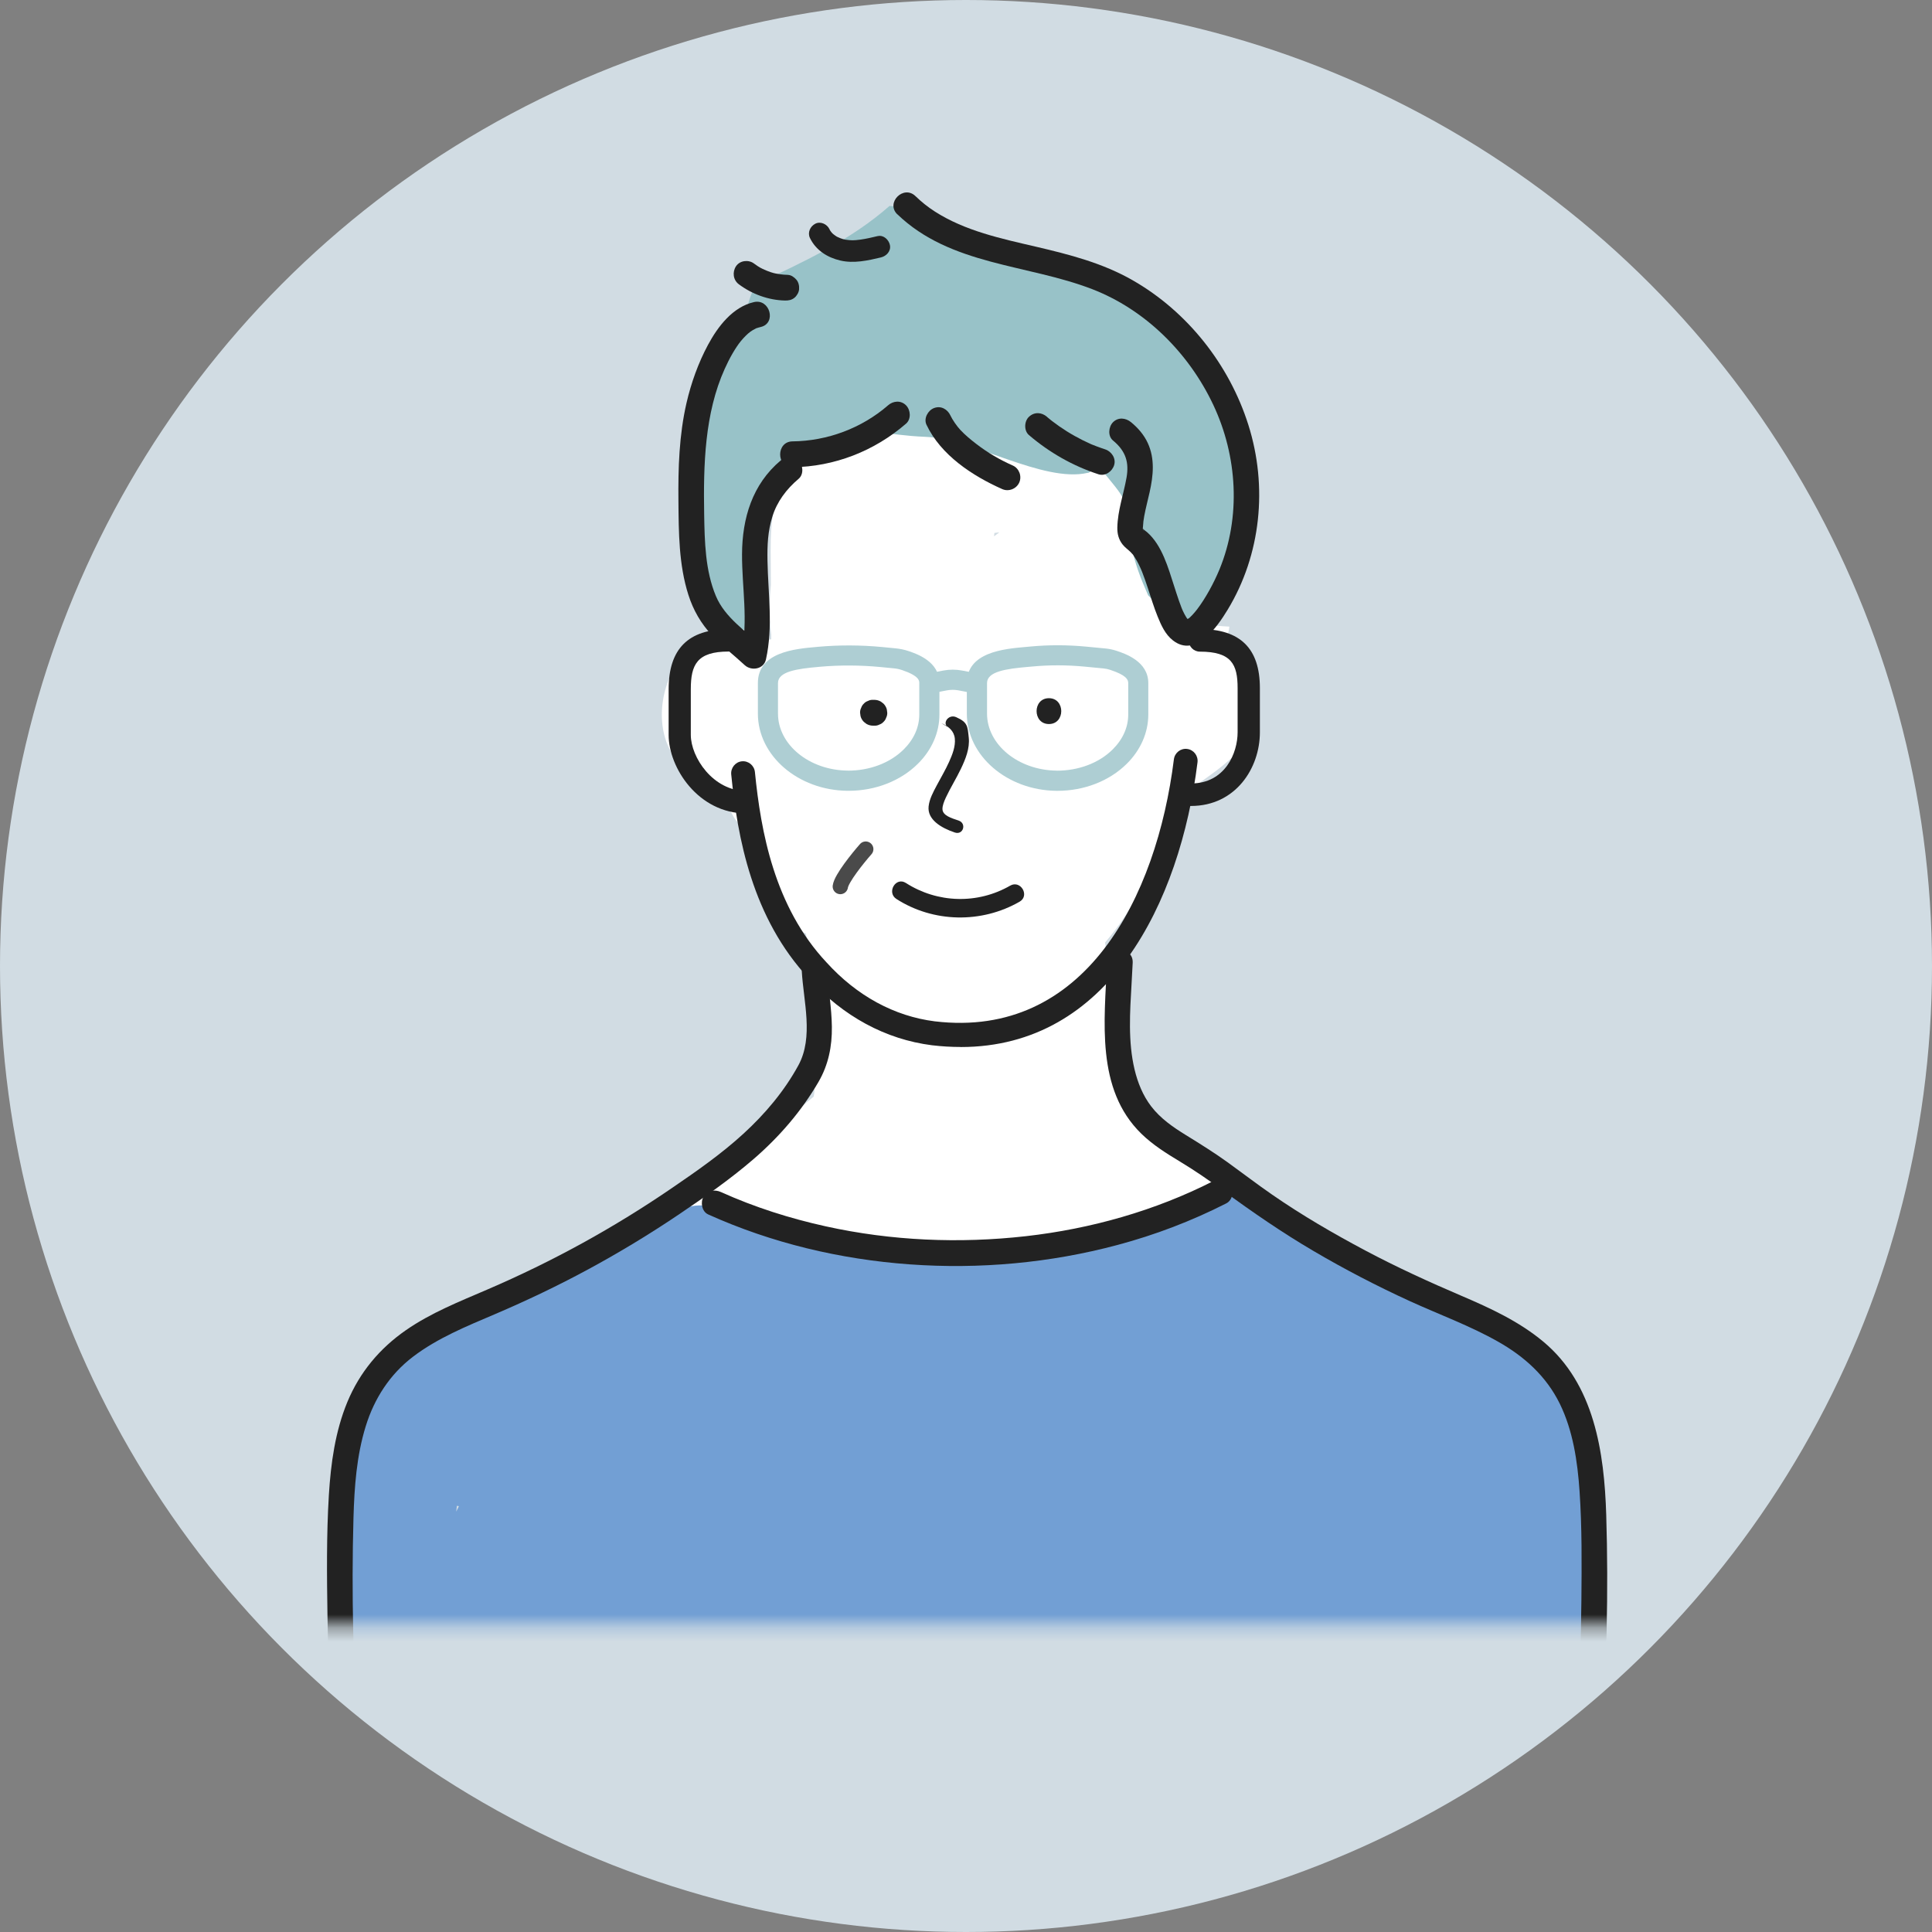
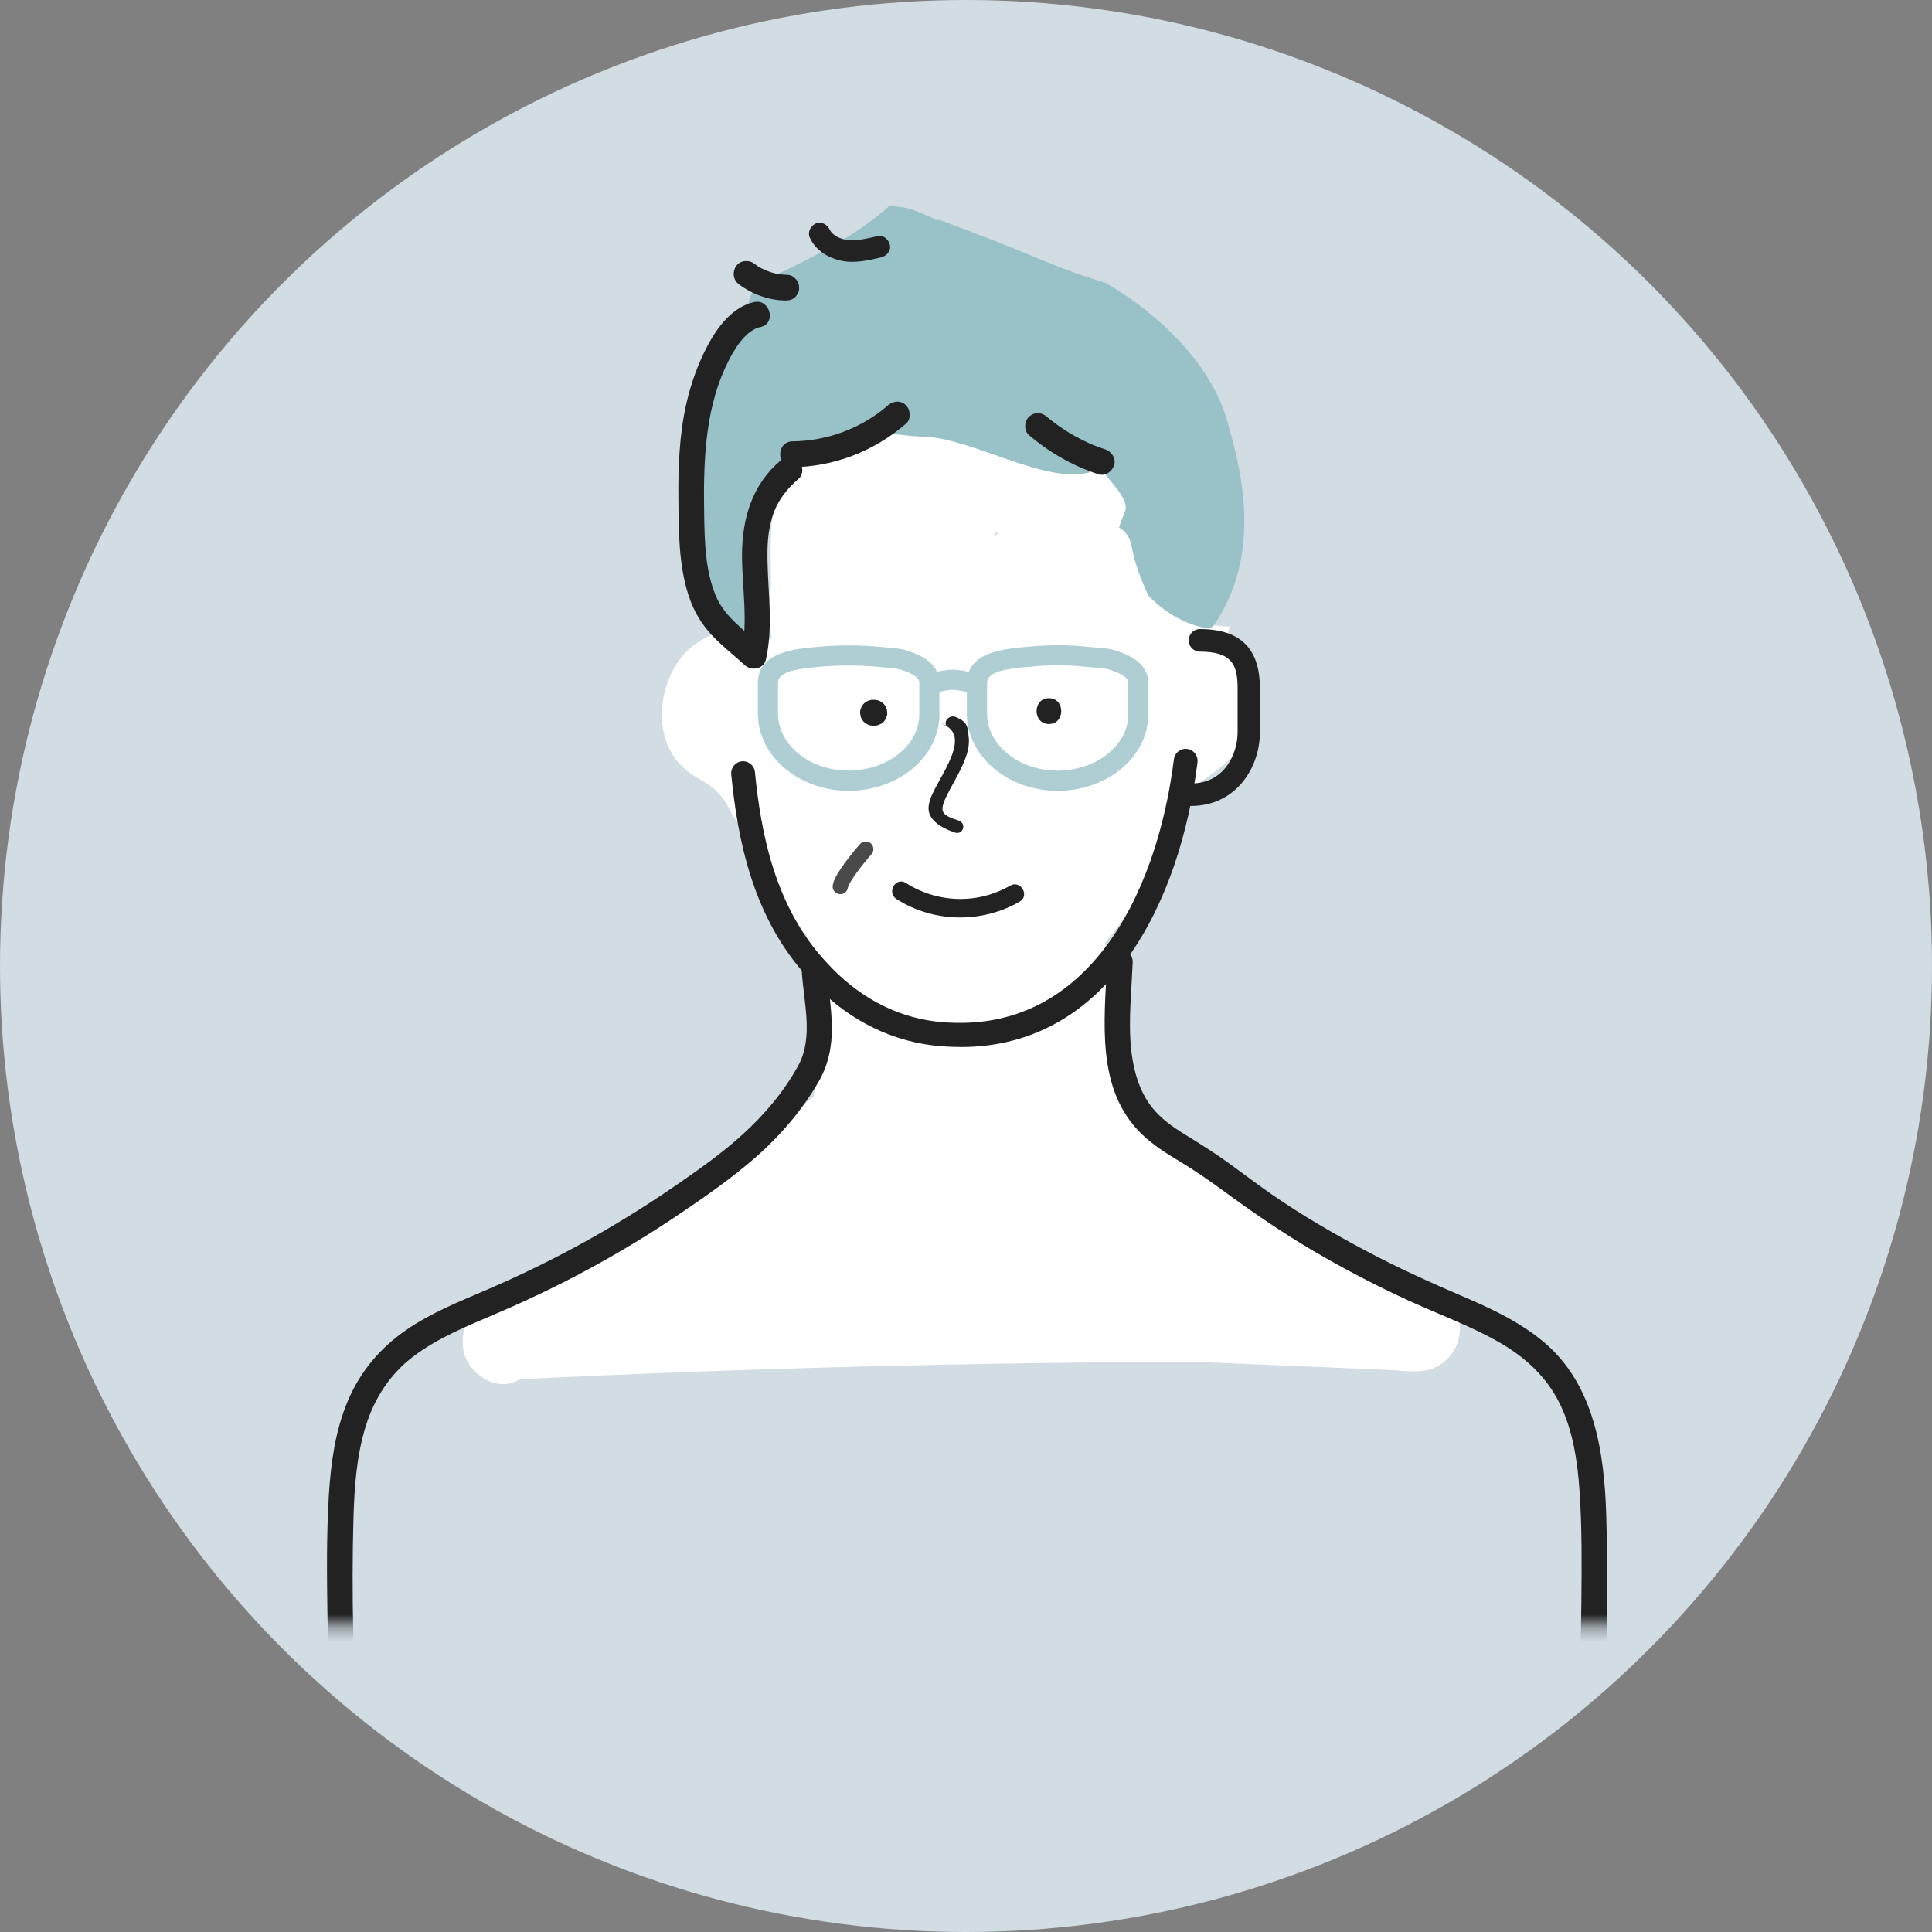
<svg xmlns="http://www.w3.org/2000/svg" width="143" height="143" viewBox="0 0 143 143" fill="none">
  <rect x="0" y="0" width="143" height="143" fill="#808080" stroke="none" />
  <circle cx="71.5" cy="71.5" r="71.5" fill="#D1DCE3" />
  <mask id="mask0_29518_8295" style="mask-type:alpha" maskUnits="userSpaceOnUse" x="20" y="11" width="103" height="110">
    <rect x="20.428" y="11.349" width="102.142" height="108.952" fill="#D9D9D9" />
  </mask>
  <g mask="url(#mask0_29518_8295)">
    <path d="M105.467 94.905C104.548 94.654 103.534 94.745 102.592 94.734C102.578 94.734 102.564 94.734 102.554 94.734C102.334 94.453 102.062 94.22 101.739 94.074C99.606 93.1 97.749 91.911 95.992 90.597C94.94 90.329 93.932 89.863 93.004 89.247C91.635 88.34 90.201 87.543 88.849 86.608C88.474 86.351 88.117 86.079 87.769 85.801C87.05 85.537 86.366 85.172 85.723 84.702C85.207 84.209 84.688 83.715 84.172 83.225C83.398 82.265 82.865 81.194 82.562 80.018C82.466 79.98 82.37 79.945 82.27 79.918C82.305 79.427 82.339 78.937 82.373 78.443C82.363 77.942 82.349 77.438 82.339 76.938C82.373 76.496 82.449 76.068 82.562 75.658C82.642 73.947 82.576 72.26 81.892 70.737C81.878 70.407 81.847 70.08 81.796 69.764C82.501 68.936 83.14 68.053 83.715 67.124C84.619 65.66 85.338 64.047 85.864 62.406C86.139 61.554 86.424 60.584 86.569 59.61C86.989 59.332 87.391 59.022 87.779 58.706C88.945 57.753 90.194 57.061 91.432 55.837C92.109 55.169 92.677 54.345 93.041 53.445C92.591 52.182 92.453 50.795 92.539 49.47C92.56 49.164 92.608 48.855 92.677 48.545C92.226 47.839 91.618 47.272 90.899 46.883C90.899 46.883 90.899 46.883 90.899 46.879C90.95 46.716 90.981 46.546 90.992 46.379C89.733 46.33 88.464 46.107 87.236 45.763C86.744 44.285 86.149 42.835 85.444 41.403C85.07 40.641 84.457 40.126 83.756 39.841C84.516 38.791 85.156 37.644 85.217 36.336C85.317 34.271 84.237 32.483 82.37 31.635C79.712 30.425 76.633 31.53 73.893 31.899C72.954 32.024 72.015 32.132 71.073 32.226C71.042 32.205 71.014 32.184 70.983 32.163C69.157 30.967 67.434 31.148 65.911 32.024C64.538 31.19 62.413 31.131 61.323 32.511C61.261 32.591 61.206 32.671 61.148 32.751C60.374 33.095 59.634 33.603 58.971 34.295C57.261 36.082 57.028 38.436 57.041 40.797C57.045 41.625 57.051 42.453 57.058 43.284C57.01 43.767 56.979 44.251 56.966 44.737C56.945 45.474 56.979 46.233 57.083 46.977C57.083 47.088 57.083 47.203 57.083 47.314C57.031 47.325 56.979 47.335 56.928 47.349C54.445 45.812 51.305 46.956 49.922 49.404C48.564 51.81 48.557 55.103 50.748 56.967C51.401 57.52 52.285 57.91 52.718 58.282C53.516 58.97 53.712 59.335 54.18 60.246C54.551 60.973 55.167 61.481 55.875 61.78C55.965 62.6 56.061 63.421 56.178 64.238C56.515 66.603 57.688 68.314 59.655 69.106C59.751 69.781 59.92 70.456 60.167 71.123C60.167 71.13 60.167 71.134 60.167 71.141C60.253 71.374 60.35 71.607 60.456 71.84C60.336 72.845 60.202 73.846 60.064 74.848C60.346 75.449 60.47 76.117 60.367 76.767C60.236 77.577 60.133 78.391 60.05 79.208C60.25 79.765 60.325 80.38 60.267 80.916C60.257 80.999 60.243 81.086 60.226 81.169C58.479 82.578 56.814 84.087 55.243 85.686C54.988 85.62 54.751 85.526 54.531 85.405C54.369 85.405 54.207 85.391 54.049 85.37C53.812 85.551 53.578 85.732 53.344 85.906C50.301 88.183 47.254 90.464 44.21 92.742C43.822 93.034 43.484 93.378 43.23 93.761C40.964 94.554 38.728 95.43 36.514 96.365C36.486 96.376 36.462 96.386 36.434 96.397C36.194 96.498 35.953 96.598 35.712 96.703C34.347 97.29 33.938 99.279 34.474 100.521C35.021 101.78 36.623 102.871 38.04 102.291C38.219 102.218 38.398 102.148 38.58 102.079C55.153 101.279 71.743 100.851 88.333 100.792C90.211 100.872 92.089 100.948 93.966 101.028C95.903 101.108 97.842 101.192 99.778 101.272L102.684 101.394C103.898 101.446 105.401 101.741 106.495 101.074C109.098 99.481 108.249 95.653 105.453 94.888L105.467 94.905ZM73.573 39.699C73.583 39.615 73.593 39.532 73.604 39.448C73.724 39.434 73.844 39.417 73.968 39.4C73.838 39.504 73.707 39.601 73.573 39.699Z" fill="white" />
    <path d="M69.551 16.289C69.493 16.279 69.428 16.268 69.346 16.251C69.38 16.261 69.418 16.275 69.452 16.289C69.482 16.289 69.517 16.289 69.551 16.289Z" fill="#C0B2B0" />
    <path d="M91.461 33.523C91.262 32.698 91.045 31.906 90.835 31.165C89.628 26.867 85.632 23.115 81.801 20.917C78.95 20.117 76.295 18.862 73.519 17.784C72.165 17.259 70.803 16.769 69.461 16.233C69.197 16.157 69.228 16.178 69.554 16.292C69.554 16.292 69.554 16.292 69.551 16.292C69.551 16.292 69.554 16.292 69.558 16.292C69.64 16.32 69.737 16.355 69.86 16.397C69.723 16.369 69.585 16.334 69.451 16.292C69.296 16.285 69.172 16.265 69.107 16.209C69.197 16.226 69.272 16.24 69.344 16.254C68.499 15.969 67.718 15.468 66.789 15.343C66.452 15.298 66.143 15.263 65.84 15.242C62.975 17.77 59.388 19.443 55.939 21.039C55.932 21.049 55.925 21.063 55.918 21.074C55.54 21.856 55.289 22.628 55.193 23.407C54.615 24.45 54.168 25.573 53.291 26.596C52.954 26.985 52.507 27.326 52.393 27.83C52.342 28.056 52.369 28.289 52.38 28.519C52.521 31.252 51.334 34.18 51.083 36.927C50.952 38.356 50.911 39.796 51.018 41.228C51.056 41.267 51.093 41.305 51.131 41.343C52.105 42.393 52.263 43.84 53.105 44.939C53.463 45.405 53.569 45.898 53.508 46.354C53.934 46.489 54.371 46.577 54.794 46.587C56.266 46.625 56.125 46.354 56.29 44.935C56.768 40.815 56.531 33.557 61.6 32.333C64.681 31.593 65.415 32.208 68.5 32.333C71.984 32.476 77.205 35.751 80.5 35C81.036 35 81.691 32.993 81.753 32.979C83.097 32.701 80.997 32.337 81 33.526C81.003 34.837 83.734 36.645 83.269 37.852C83.115 38.252 82.949 38.652 82.826 39.055C83.276 39.298 83.634 39.736 83.751 40.394C83.974 41.673 84.456 42.88 84.982 44.066C86.127 45.259 87.523 46.114 89.133 46.469C89.291 46.503 89.463 46.531 89.611 46.469C89.762 46.406 89.862 46.264 89.951 46.124C92.458 42.334 92.503 37.869 91.458 33.526L91.461 33.523Z" fill="#98C2C8" />
-     <path d="M118.447 118.787C118.327 116.245 118.234 113.704 117.972 111.169C117.928 110.723 117.175 106.248 116.941 105.132C116.913 105.052 116.889 104.972 116.879 104.923C116.817 104.746 116.758 104.565 116.697 104.388C116.535 103.946 116.36 103.508 116.164 103.08C116.102 102.948 115.981 102.597 115.847 102.305C115.826 102.287 115.775 102.228 115.672 102.096C115.541 101.922 115.417 101.745 115.287 101.571C114.932 101.105 114.678 100.604 114.502 100.09C111.486 98.591 108.395 97.245 105.238 96.077C104.567 95.517 103.886 94.954 103.167 94.397C100.75 92.527 98.088 90.944 95.075 90.319C94.738 90.249 94.401 90.225 94.068 90.231C93.05 88.03 89.813 87.787 88.115 89.376C87.447 90.002 86.216 90.823 85.298 91.212C84.383 91.602 82.725 92.008 81.474 92.224C80.755 92.349 79.118 92.454 77.89 92.478C76.422 92.506 74.95 92.464 73.481 92.394C67.105 92.092 60.695 91.737 54.456 90.325C53.236 89.046 51.557 88.945 49.934 89.665C46.189 91.33 42.544 93.212 39.029 95.326C37.471 96.261 35.772 97.231 34.159 98.316C31.288 99.019 28.994 101.164 27.618 103.835C26.851 105.017 26.301 106.339 26.064 107.796C25.768 109.59 25.878 111.384 26.033 113.182C26.036 113.655 26.043 114.124 26.057 114.594L24.66 127.182C24.44 129.174 26.542 130.972 28.375 130.937C50.168 130.496 71.965 130.715 93.755 131.09C99.818 131.195 105.881 131.309 111.944 131.428C112.487 131.772 113.13 131.977 113.846 131.977C115.765 131.977 117.677 130.256 117.56 128.221C117.515 127.47 117.457 126.719 117.388 125.975C117.508 124.803 117.467 123.562 117.615 122.449C117.766 121.295 118.089 120.043 118.447 118.784V118.787ZM33.767 111.885C33.784 111.739 33.798 111.593 33.815 111.454C33.867 111.464 33.918 111.475 33.97 111.482C33.901 111.614 33.832 111.749 33.767 111.885Z" fill="#729FD4" />
-     <path d="M70.348 30.756C70.495 31.067 70.818 31.54 71.083 31.823C71.434 32.198 71.838 32.532 72.245 32.845C73.096 33.502 73.982 34.022 74.969 34.459C75.433 34.667 75.651 35.249 75.44 35.718C75.229 36.188 74.654 36.41 74.185 36.203C71.979 35.222 69.643 33.692 68.575 31.439C68.354 30.973 68.678 30.379 69.129 30.205C69.645 30.006 70.129 30.288 70.35 30.753L70.348 30.756Z" fill="#222222" />
    <path d="M77.496 30.858C77.579 30.927 77.661 30.997 77.747 31.066C77.789 31.101 77.833 31.136 77.875 31.167C77.947 31.223 77.943 31.223 77.875 31.167C78.046 31.299 78.222 31.428 78.401 31.553C78.769 31.81 79.147 32.047 79.539 32.266C79.917 32.478 80.306 32.673 80.701 32.85C80.719 32.857 80.877 32.927 80.774 32.881C80.671 32.84 80.832 32.906 80.849 32.913C80.949 32.954 81.049 32.993 81.152 33.031C81.369 33.114 81.585 33.187 81.802 33.26C82.27 33.413 82.624 33.928 82.462 34.436C82.311 34.909 81.802 35.267 81.3 35.103C79.408 34.484 77.678 33.5 76.159 32.203C75.78 31.88 75.804 31.181 76.159 30.851C76.561 30.475 77.09 30.506 77.496 30.851V30.858Z" fill="#222222" />
    <path d="M65.73 30.002C63.773 31.699 61.232 32.642 58.656 32.669C57.442 32.683 57.438 34.593 58.656 34.582C61.751 34.547 64.722 33.389 67.064 31.355C67.453 31.018 67.405 30.35 67.064 30.002C66.679 29.613 66.115 29.665 65.727 30.002H65.73Z" fill="#222222" />
-     <path d="M66.413 15.855C70.355 19.655 76.015 19.541 80.84 21.401C84.764 22.917 87.99 26.116 89.806 29.973C91.587 33.752 91.866 38.256 90.257 42.157C89.834 43.176 89.225 44.289 88.606 45.102C88.558 45.169 88.368 45.395 88.258 45.513C88.2 45.575 88.138 45.635 88.076 45.694C88.045 45.725 88.007 45.753 87.976 45.784C88.014 45.746 88.124 45.694 88.021 45.749C87.973 45.777 87.873 45.826 87.835 45.864C87.736 45.965 88.011 45.801 87.887 45.847C87.787 45.881 87.629 45.871 87.932 45.857C87.77 45.864 87.856 45.857 87.99 45.885C87.945 45.878 87.777 45.861 87.959 45.888C88.104 45.913 87.997 45.916 87.935 45.864C87.825 45.777 88.093 46.041 87.98 45.899C87.945 45.854 87.897 45.808 87.856 45.77C87.715 45.638 87.935 45.916 87.87 45.788C87.842 45.735 87.801 45.683 87.77 45.631C87.691 45.499 87.619 45.36 87.553 45.217C87.522 45.151 87.495 45.082 87.464 45.016C87.54 45.186 87.485 45.068 87.447 44.967C87.385 44.8 87.323 44.636 87.264 44.47C87.137 44.111 87.024 43.746 86.907 43.385C86.463 42.018 86.016 40.363 84.898 39.386C84.802 39.302 84.671 39.226 84.592 39.128C84.558 39.083 84.716 39.493 84.596 39.201C84.575 39.149 84.596 39.038 84.599 38.982C84.613 38.694 84.641 38.478 84.692 38.2C84.802 37.605 84.96 37.021 85.091 36.43C85.363 35.209 85.493 33.958 84.953 32.789C84.675 32.184 84.228 31.669 83.719 31.252C83.323 30.925 82.77 30.863 82.381 31.252C82.047 31.59 81.982 32.275 82.381 32.605C83.351 33.405 83.574 34.25 83.382 35.352C83.165 36.583 82.725 37.786 82.701 39.048C82.691 39.514 82.801 39.935 83.09 40.3C83.261 40.519 83.485 40.669 83.681 40.86C83.729 40.909 83.777 40.961 83.822 41.013C83.987 41.194 83.791 40.947 83.867 41.065C83.96 41.215 84.063 41.361 84.149 41.514C84.228 41.66 84.303 41.806 84.372 41.956C84.413 42.046 84.451 42.136 84.493 42.223C84.41 42.032 84.513 42.279 84.541 42.345C84.689 42.721 84.819 43.103 84.947 43.489C85.184 44.209 85.4 44.935 85.686 45.638C85.951 46.292 86.25 46.959 86.817 47.401C88.506 48.715 90.102 46.389 90.862 45.137C93.345 41.048 93.84 36.009 92.402 31.457C90.989 26.985 87.894 23.073 83.853 20.754C81.621 19.471 79.165 18.842 76.683 18.261C74.117 17.663 71.441 17.099 69.189 15.653C68.669 15.319 68.198 14.94 67.755 14.512C66.874 13.664 65.537 15.013 66.417 15.865L66.413 15.855Z" fill="#222222" />
    <path d="M57.784 34.082C55.686 35.842 54.933 38.353 54.923 41.03C54.913 43.44 55.394 45.975 54.878 48.294C55.404 48.155 55.931 48.013 56.457 47.874C55.229 46.733 53.661 45.721 52.987 44.115C52.196 42.223 52.154 40.077 52.12 38.057C52.058 34.416 52.154 30.588 53.644 27.295C53.819 26.905 54.011 26.523 54.225 26.154C54.421 25.817 54.641 25.483 54.834 25.25C54.95 25.107 55.074 24.972 55.205 24.843C55.263 24.788 55.322 24.732 55.384 24.676C55.387 24.676 55.614 24.495 55.487 24.589C55.635 24.482 55.789 24.388 55.951 24.308C56.123 24.224 56.006 24.287 55.968 24.301C56.078 24.262 56.192 24.231 56.305 24.203C57.492 23.929 56.99 22.086 55.803 22.36C54.228 22.726 53.135 24.165 52.402 25.528C51.683 26.867 51.157 28.341 50.813 29.826C50.266 32.198 50.191 34.649 50.215 37.073C50.235 39.392 50.239 41.802 50.954 44.035C51.319 45.172 51.879 46.145 52.691 47.015C53.441 47.815 54.314 48.482 55.115 49.226C55.614 49.689 56.532 49.539 56.694 48.806C57.23 46.389 56.852 43.948 56.807 41.507C56.787 40.345 56.831 39.319 57.169 38.238C57.506 37.142 58.204 36.204 59.112 35.439C59.504 35.108 59.449 34.427 59.112 34.086C58.723 33.693 58.169 33.756 57.774 34.086L57.784 34.082Z" fill="#222222" />
-     <path d="M55.247 60.208C51.681 60.208 49.49 56.821 49.49 54.394V51.024C49.49 48.027 50.941 46.57 53.93 46.57C54.384 46.57 54.749 46.942 54.749 47.397C54.749 47.853 54.381 48.225 53.93 48.225C51.578 48.225 51.131 49.209 51.131 51.021V54.39C51.131 56.046 52.771 58.546 55.247 58.546C55.701 58.546 56.066 58.918 56.066 59.373C56.066 59.829 55.698 60.201 55.247 60.201V60.208Z" fill="#222222" />
    <path d="M88.151 59.658C87.698 59.658 87.326 59.286 87.326 58.824C87.326 58.361 87.694 57.989 88.151 57.989C90.686 57.989 91.604 55.729 91.604 54.206V50.93C91.604 49.178 91.157 48.232 88.808 48.232C88.354 48.232 87.983 47.859 87.983 47.397C87.983 46.935 88.351 46.562 88.808 46.562C91.797 46.562 93.252 47.992 93.252 50.93V54.206C93.252 56.845 91.463 59.655 88.151 59.655V59.658Z" fill="#222222" />
    <path d="M71.112 77.494C70.421 77.494 69.709 77.453 68.977 77.366C65.552 76.931 62.408 75.231 59.884 72.445C55.664 67.942 54.588 61.999 54.123 57.326C54.075 56.836 54.43 56.397 54.911 56.349C55.392 56.3 55.829 56.658 55.877 57.148C56.314 61.54 57.312 67.108 61.174 71.232C63.423 73.711 66.191 75.217 69.19 75.596C80.288 76.917 85.608 66.443 86.887 56.206C86.949 55.716 87.389 55.371 87.871 55.434C88.356 55.497 88.696 55.942 88.635 56.429C87.335 66.857 82.045 77.498 71.112 77.498V77.494Z" fill="#222222" />
    <path d="M64.723 51.8H64.606C64.475 51.796 64.355 51.821 64.242 51.883C64.125 51.921 64.022 51.987 63.939 52.081C63.846 52.168 63.781 52.269 63.743 52.387C63.684 52.502 63.657 52.624 63.66 52.756C63.671 52.839 63.684 52.926 63.695 53.01C63.739 53.173 63.822 53.312 63.939 53.431C64.004 53.479 64.066 53.531 64.132 53.58C64.279 53.667 64.438 53.709 64.61 53.712H64.727C64.857 53.716 64.978 53.691 65.091 53.629C65.208 53.59 65.311 53.524 65.394 53.431C65.487 53.344 65.552 53.243 65.59 53.124C65.648 53.01 65.676 52.888 65.672 52.756C65.662 52.672 65.648 52.586 65.638 52.502C65.593 52.339 65.511 52.2 65.394 52.081C65.328 52.033 65.266 51.98 65.201 51.932C65.053 51.845 64.895 51.803 64.723 51.8Z" fill="#222222" />
    <path d="M77.638 53.591C78.855 53.591 78.855 51.678 77.638 51.678C76.42 51.678 76.42 53.591 77.638 53.591Z" fill="#222222" />
    <path d="M69.67 53.518C70.212 53.761 70.62 54.109 70.673 54.669C70.73 55.252 70.491 55.849 70.253 56.381C69.984 56.983 69.639 57.558 69.328 58.146C69.071 58.631 68.792 59.141 68.733 59.682C68.623 60.663 69.664 61.283 70.674 61.62C71.297 61.829 71.567 60.94 70.949 60.733C70.445 60.563 69.777 60.373 69.758 59.897C69.748 59.648 69.871 59.328 70.009 59.032C70.347 58.307 70.78 57.622 71.125 56.9C71.466 56.186 71.786 55.394 71.705 54.605C71.617 53.752 71.626 53.461 70.773 53.082C70.181 52.817 69.657 53.611 70.253 53.876L69.67 53.518Z" fill="#222222" />
    <path d="M66.351 66.54C69.093 68.297 72.65 68.36 75.469 66.739C76.239 66.296 75.543 65.107 74.769 65.553C72.358 66.941 69.388 66.854 67.05 65.354C66.298 64.873 65.606 66.062 66.351 66.54Z" fill="#222222" />
    <path d="M81.939 71.249C81.753 75.546 81.09 80.603 84.474 83.909C85.327 84.744 86.345 85.377 87.359 85.989C88.446 86.646 89.488 87.362 90.513 88.114C92.697 89.713 94.901 91.233 97.236 92.603C99.547 93.959 101.927 95.197 104.362 96.31C106.539 97.304 108.805 98.125 110.893 99.311C112.832 100.409 114.445 101.859 115.446 103.89C116.429 105.89 116.763 108.174 116.914 110.379C117.097 113.063 117.073 115.769 117.049 118.46C117.021 121.329 116.932 124.198 116.773 127.063C116.736 127.78 116.691 128.496 116.643 129.212C116.608 129.727 117.1 130.168 117.588 130.168C118.128 130.168 118.5 129.73 118.534 129.212C118.909 123.534 119.064 117.824 118.888 112.138C118.744 107.475 118.001 102.44 114.222 99.297C112.423 97.801 110.315 96.828 108.183 95.917C105.768 94.884 103.389 93.796 101.067 92.564C98.705 91.309 96.369 89.953 94.165 88.427C93.051 87.658 91.974 86.83 90.877 86.038C89.873 85.314 88.835 84.668 87.786 84.021C86.829 83.433 85.891 82.786 85.199 81.879C84.591 81.082 84.212 80.14 83.978 79.166C83.483 77.094 83.635 74.91 83.755 72.803C83.786 72.288 83.813 71.77 83.838 71.255C83.889 70.024 82.001 70.028 81.946 71.255L81.939 71.249Z" fill="#222222" />
    <path d="M59.344 71.861C59.467 74.11 60.238 76.753 59.093 78.853C58.047 80.769 56.627 82.449 55.024 83.916C53.398 85.405 51.589 86.667 49.773 87.908C47.63 89.376 45.419 90.739 43.146 91.991C40.841 93.26 38.472 94.415 36.054 95.454C34.001 96.338 31.9 97.169 30.05 98.452C28.107 99.797 26.621 101.571 25.71 103.772C24.809 105.949 24.485 108.32 24.341 110.664C24.162 113.627 24.193 116.614 24.238 119.583C24.286 122.797 24.416 126.006 24.63 129.212C24.664 129.727 25.039 130.168 25.576 130.168C26.06 130.168 26.556 129.73 26.521 129.212C26.153 123.603 26.005 117.967 26.163 112.347C26.229 110.063 26.39 107.757 27.072 105.559C27.704 103.511 28.863 101.717 30.569 100.42C32.392 99.032 34.548 98.16 36.636 97.269C38.988 96.264 41.295 95.166 43.544 93.948C45.825 92.714 48.05 91.368 50.203 89.918C52.118 88.628 54.023 87.303 55.777 85.791C57.669 84.156 59.326 82.247 60.585 80.074C61.314 78.819 61.593 77.445 61.572 75.995C61.555 74.611 61.311 73.245 61.235 71.864C61.208 71.349 60.822 70.908 60.289 70.908C59.801 70.908 59.316 71.346 59.344 71.864V71.861Z" fill="#222222" />
-     <path d="M52.408 89.884C57.127 92.012 62.189 93.212 67.337 93.584C72.489 93.956 77.733 93.483 82.727 92.144C85.502 91.403 88.202 90.374 90.764 89.07C91.221 88.837 91.349 88.187 91.105 87.763C90.833 87.293 90.269 87.186 89.811 87.418C85.495 89.616 80.736 90.955 75.942 91.497C71.01 92.054 65.979 91.842 61.126 90.771C58.468 90.186 55.851 89.355 53.364 88.232C52.9 88.023 52.35 88.097 52.071 88.576C51.834 88.983 51.941 89.672 52.412 89.884H52.408Z" fill="#222222" />
    <path d="M64.966 17.473C64.541 17.576 64.114 17.676 63.68 17.736C63.574 17.752 63.471 17.762 63.364 17.772C63.313 17.777 63.261 17.779 63.206 17.781C63.191 17.784 63.04 17.786 63.116 17.786C63.192 17.786 63.04 17.783 63.025 17.782C62.972 17.782 62.919 17.778 62.866 17.774C62.766 17.766 62.665 17.755 62.564 17.738C62.501 17.727 62.299 17.667 62.459 17.719C62.379 17.693 62.3 17.67 62.222 17.64C62.145 17.611 62.067 17.579 61.995 17.543C61.957 17.525 61.922 17.507 61.884 17.486C61.941 17.516 61.974 17.54 61.903 17.492C61.834 17.447 61.766 17.402 61.703 17.35C61.686 17.334 61.553 17.226 61.64 17.3C61.718 17.368 61.62 17.28 61.606 17.265C61.55 17.206 61.5 17.143 61.455 17.076C61.44 17.058 61.382 16.944 61.425 17.037C61.477 17.143 61.394 16.965 61.394 16.962C61.214 16.588 60.737 16.361 60.347 16.558C59.974 16.747 59.755 17.208 59.947 17.61C60.386 18.523 61.24 19.062 62.198 19.283C63.192 19.517 64.235 19.285 65.206 19.053C65.608 18.956 65.958 18.592 65.87 18.145C65.792 17.749 65.399 17.372 64.966 17.476L64.966 17.473Z" fill="#222222" />
    <path d="M58.313 20.344C57.919 20.337 57.528 20.28 57.144 20.184C57.224 20.203 57.303 20.223 57.383 20.246C56.956 20.135 56.548 19.968 56.161 19.756C56.233 19.794 56.302 19.837 56.374 19.875C56.176 19.761 55.983 19.639 55.802 19.501C55.402 19.203 54.766 19.275 54.48 19.702C54.194 20.132 54.259 20.72 54.683 21.039C55.66 21.77 56.879 22.218 58.097 22.244C58.359 22.25 58.593 22.211 58.803 22.039C58.98 21.896 59.129 21.641 59.146 21.41C59.164 21.161 59.113 20.891 58.94 20.695C58.785 20.518 58.558 20.352 58.317 20.347L58.313 20.344Z" fill="#222222" />
    <path d="M64.079 62.85C63.485 63.525 62.278 65.024 62.198 65.617" stroke="#4A4A4A" stroke-width="1.135" stroke-linecap="round" />
  </g>
  <path d="M62.809 58.532C62.78 58.532 62.751 58.532 62.722 58.532C59.068 58.493 56.096 55.929 56.096 52.82V50.56C56.096 48.268 58.828 48.025 60.462 47.883L60.527 47.876C62.112 47.733 63.72 47.74 65.306 47.892L66.272 47.986C66.618 48.019 66.956 48.09 67.267 48.197C67.886 48.408 69.533 48.972 69.533 50.56V52.885C69.533 54.22 68.966 55.517 67.935 56.535C66.651 57.806 64.787 58.532 62.816 58.532H62.809ZM62.738 57.041C64.346 57.047 65.86 56.486 66.884 55.475C67.64 54.726 68.042 53.831 68.042 52.881V50.557C68.042 50.389 68.042 50.032 66.781 49.601C66.58 49.533 66.359 49.484 66.129 49.465L65.16 49.371C63.665 49.228 62.151 49.221 60.657 49.354L60.592 49.361C59.007 49.5 57.584 49.698 57.584 50.557V52.817C57.584 55.115 59.895 57.008 62.738 57.037V57.041Z" fill="#AECED3" />
  <path d="M78.276 58.534C78.247 58.534 78.218 58.534 78.189 58.534C74.535 58.495 71.562 55.931 71.562 52.822V50.562C71.562 48.27 74.295 48.027 75.929 47.885L76.253 47.855C77.615 47.726 79.015 47.729 80.406 47.862L81.823 47.998C82.098 48.024 82.374 48.082 82.64 48.17C83.281 48.384 84.993 48.951 84.993 50.562V52.887C84.993 54.222 84.426 55.519 83.395 56.537C82.111 57.808 80.247 58.534 78.276 58.534ZM78.205 57.043C79.809 57.049 81.327 56.488 82.351 55.477C83.106 54.728 83.508 53.833 83.508 52.883V50.559C83.508 50.293 83.35 49.969 82.173 49.58C82.014 49.528 81.852 49.493 81.686 49.476L80.27 49.34C78.97 49.217 77.667 49.214 76.399 49.334L76.065 49.363C74.48 49.502 73.057 49.7 73.057 50.559V52.819C73.057 55.117 75.368 57.01 78.211 57.039L78.205 57.043Z" fill="#AECED3" />
  <path d="M72.074 51.302C72.029 51.302 71.98 51.298 71.935 51.289L70.94 51.097C70.661 51.045 70.376 51.045 70.094 51.097L69.099 51.289C68.693 51.363 68.304 51.101 68.226 50.695C68.149 50.29 68.414 49.901 68.82 49.823L69.815 49.632C70.282 49.544 70.752 49.544 71.219 49.632L72.214 49.823C72.619 49.901 72.882 50.29 72.807 50.695C72.739 51.052 72.428 51.302 72.078 51.302H72.074Z" fill="#AECED3" />
</svg>